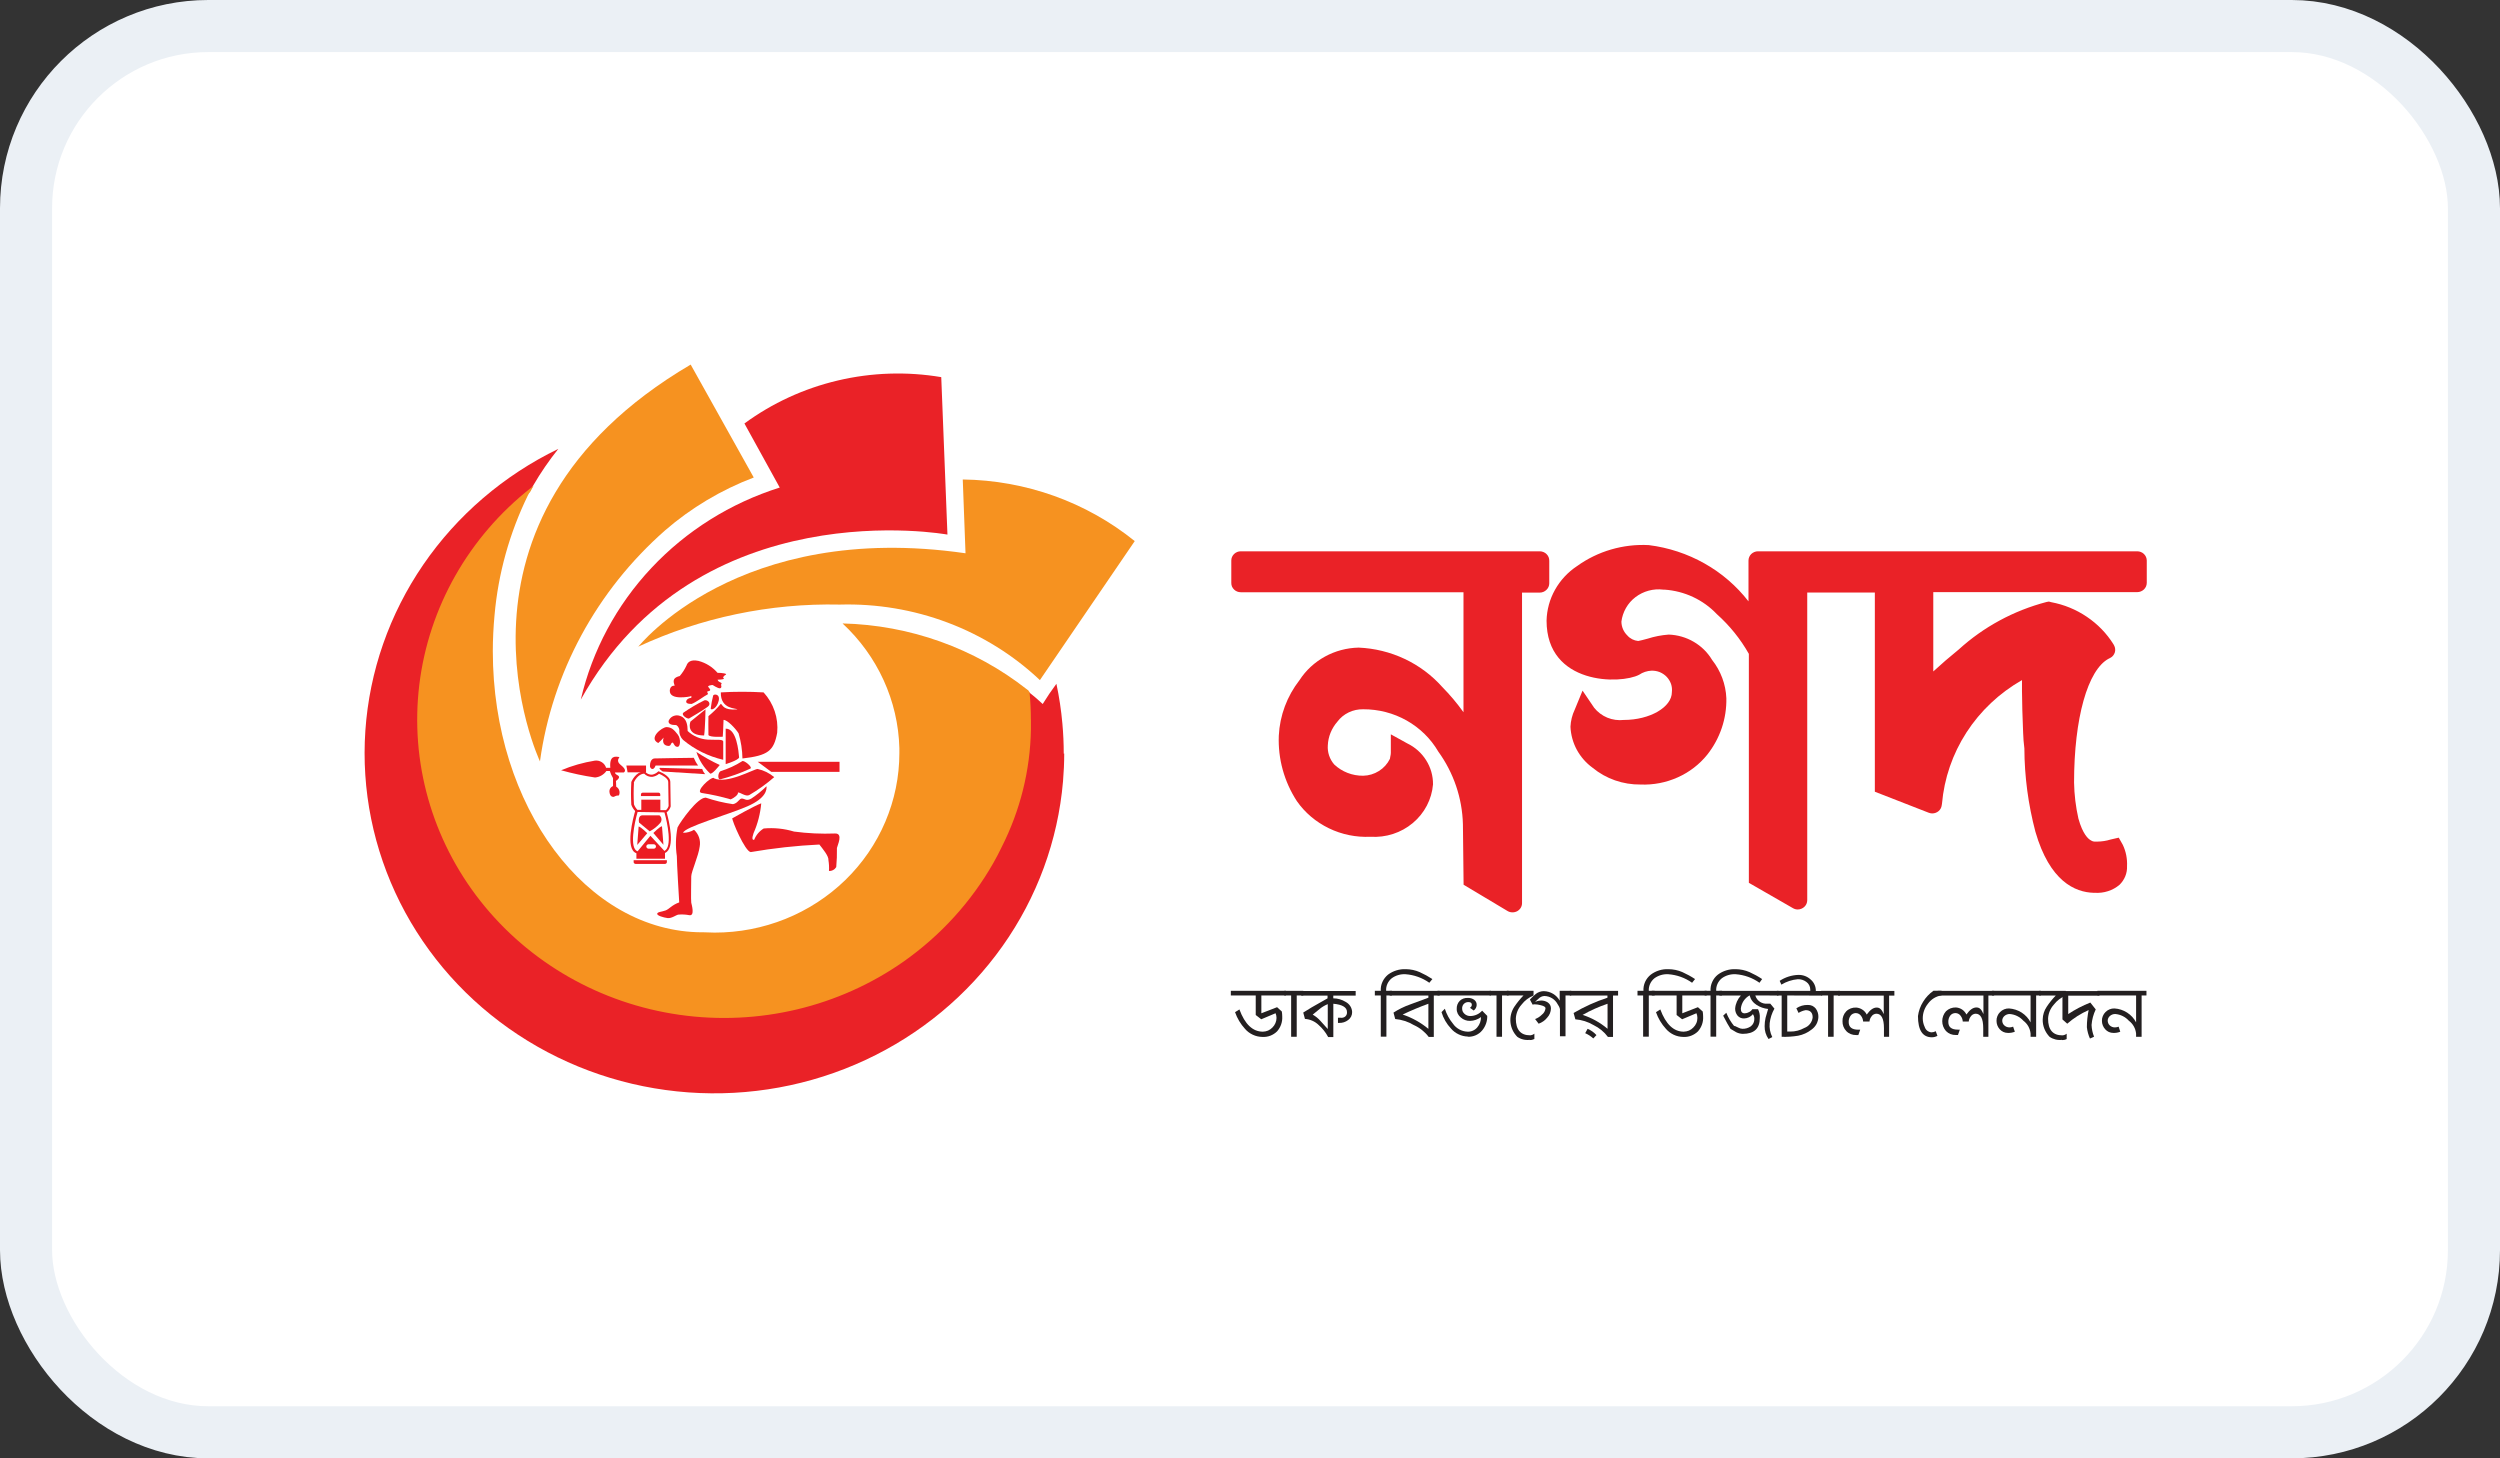
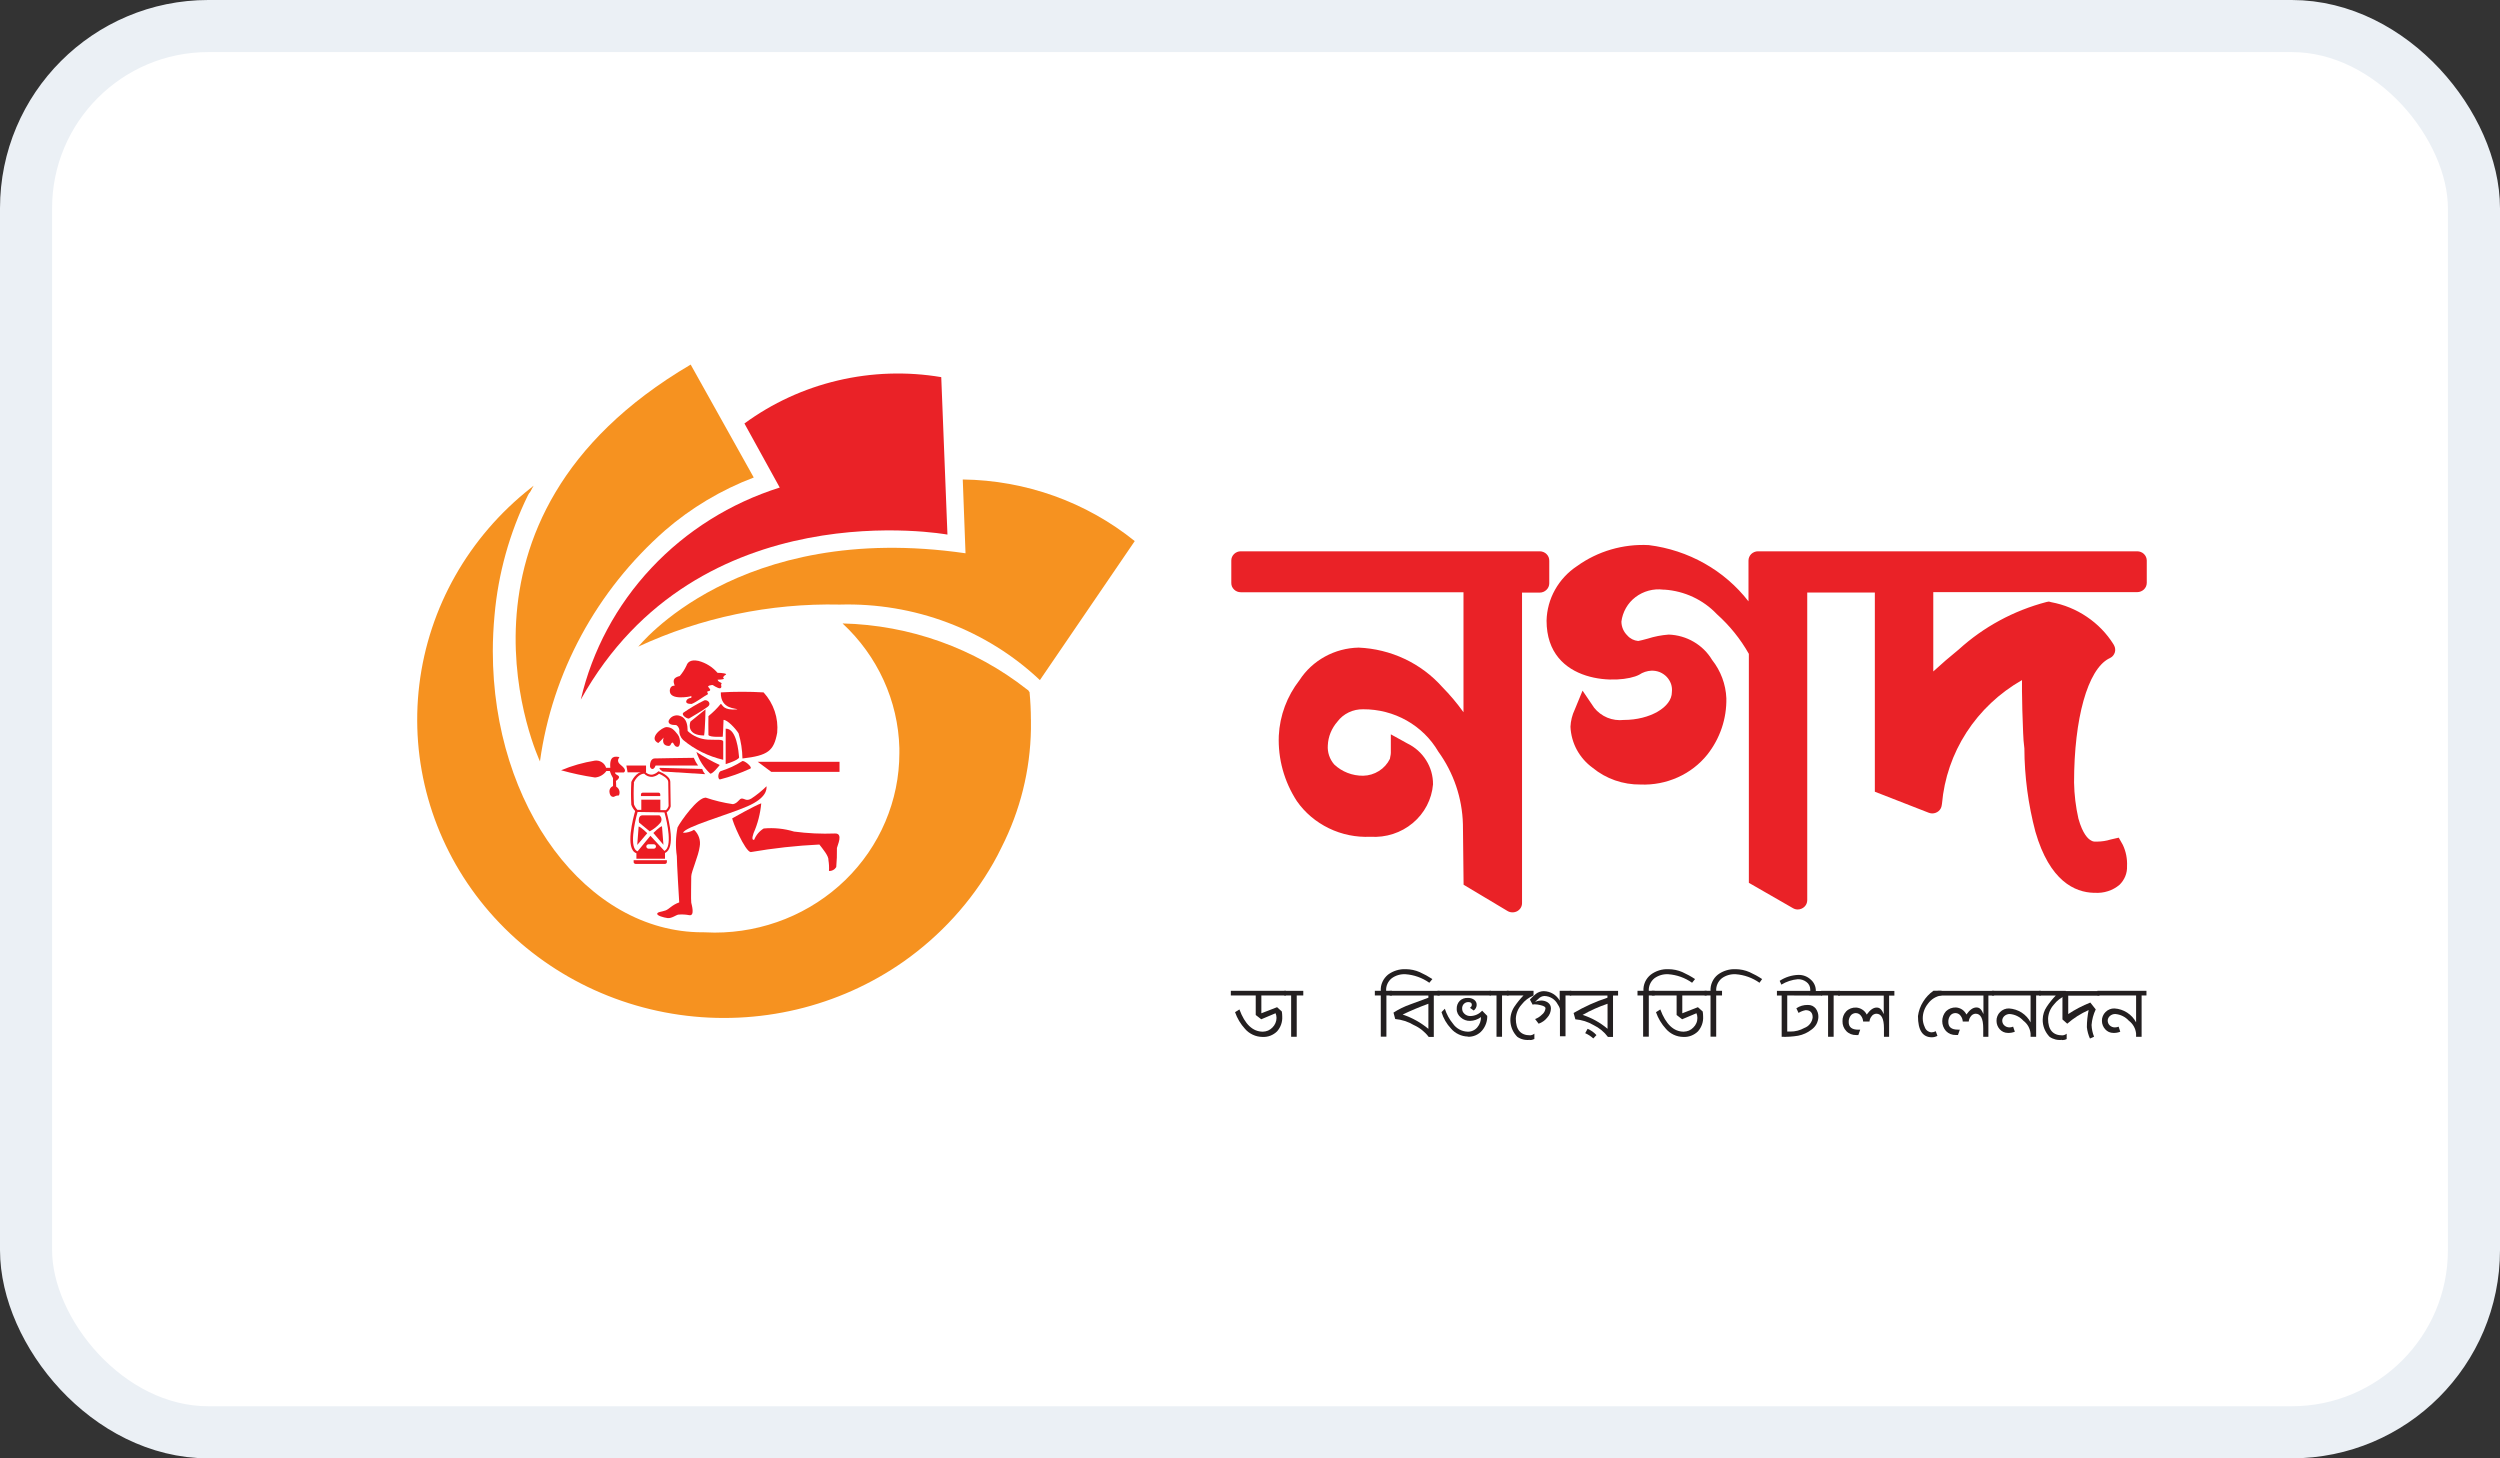
<svg xmlns="http://www.w3.org/2000/svg" width="48" height="28" viewBox="0 0 48 28" fill="none">
  <rect x="0" y="0" width="48" height="28" fill="#333333" stroke="none" />
  <rect x="0.5" y="0.5" width="47" height="27" rx="3.5" fill="white" />
-   <path d="M20.433 14.467C20.433 14.645 20.425 14.823 20.41 15.001C20.313 16.138 19.912 17.23 19.246 18.169C18.581 19.107 17.674 19.86 16.616 20.352C15.558 20.845 14.386 21.059 13.216 20.974C12.046 20.889 10.92 20.508 9.949 19.868C8.978 19.229 8.196 18.353 7.681 17.328C7.167 16.303 6.937 15.166 7.015 14.028C7.093 12.89 7.476 11.792 8.126 10.843C8.776 9.894 9.671 9.127 10.72 8.618C10.542 8.84 10.381 9.075 10.238 9.321C10.226 9.341 10.215 9.361 10.204 9.381L10.197 9.387C10.108 9.457 10.021 9.531 9.936 9.607C9.833 9.699 9.733 9.795 9.636 9.895C9.614 9.917 9.592 9.939 9.572 9.962C9.552 9.986 9.529 10.008 9.508 10.031C9.472 10.069 9.438 10.108 9.405 10.148C9.335 10.227 9.269 10.308 9.205 10.392C8.927 10.752 8.694 11.142 8.512 11.556C8.493 11.597 8.475 11.637 8.459 11.678C8.442 11.719 8.419 11.776 8.4 11.826C8.39 11.851 8.381 11.875 8.373 11.901C8.344 11.976 8.319 12.053 8.295 12.13C8.278 12.179 8.264 12.23 8.249 12.28C8.241 12.306 8.233 12.334 8.226 12.36C8.213 12.411 8.2 12.461 8.188 12.513C8.148 12.677 8.116 12.843 8.096 13.012C8.09 13.054 8.084 13.101 8.079 13.14C8.073 13.179 8.071 13.207 8.068 13.241C8.062 13.29 8.059 13.34 8.055 13.39C8.055 13.394 8.055 13.398 8.055 13.402C8.055 13.454 8.049 13.506 8.046 13.558C8.046 13.643 8.04 13.727 8.04 13.813C8.043 15.077 8.478 16.304 9.276 17.302C10.074 18.299 11.19 19.011 12.449 19.325C13.709 19.639 15.039 19.538 16.233 19.036C17.426 18.535 18.415 17.663 19.043 16.556C19.098 16.458 19.151 16.359 19.199 16.258V16.25C19.541 15.547 19.73 14.782 19.755 14.005C19.755 13.943 19.755 13.881 19.755 13.819C19.755 13.633 19.746 13.449 19.727 13.267L19.756 13.29C19.847 13.363 19.939 13.439 20.02 13.517C20.102 13.384 20.189 13.255 20.283 13.129C20.337 13.382 20.375 13.637 20.398 13.894C20.415 14.083 20.424 14.276 20.424 14.471" fill="#EA2227" />
  <path d="M19.763 13.814C19.763 13.876 19.763 13.938 19.763 14C19.752 14.779 19.562 15.546 19.208 16.245V16.253C19.159 16.355 19.106 16.454 19.051 16.551C18.63 17.295 18.044 17.939 17.336 18.436C16.46 19.05 15.427 19.417 14.35 19.496C13.274 19.575 12.195 19.364 11.234 18.886C10.273 18.407 9.467 17.68 8.904 16.785C8.34 15.889 8.042 14.86 8.042 13.81C8.042 13.721 8.042 13.64 8.048 13.556C8.048 13.504 8.053 13.452 8.057 13.4C8.057 13.4 8.057 13.392 8.057 13.389C8.057 13.339 8.064 13.288 8.07 13.239C8.07 13.205 8.077 13.172 8.081 13.139C8.085 13.105 8.092 13.05 8.098 13.011C8.123 12.842 8.153 12.676 8.19 12.511C8.202 12.46 8.215 12.409 8.228 12.358C8.236 12.332 8.244 12.305 8.251 12.278C8.266 12.229 8.28 12.178 8.297 12.128C8.321 12.052 8.347 11.975 8.375 11.899C8.383 11.874 8.392 11.85 8.403 11.825C8.422 11.775 8.441 11.726 8.461 11.678C8.48 11.63 8.496 11.596 8.514 11.555C8.697 11.142 8.929 10.751 9.207 10.392C9.271 10.308 9.337 10.227 9.407 10.148C9.441 10.108 9.475 10.069 9.51 10.03C9.531 10.007 9.551 9.984 9.574 9.962C9.597 9.94 9.616 9.916 9.638 9.894C9.735 9.795 9.835 9.698 9.939 9.606C10.024 9.529 10.111 9.456 10.2 9.386L10.206 9.381L10.172 9.443C10.159 9.465 10.147 9.489 10.135 9.512C9.782 10.236 9.565 11.015 9.495 11.813C9.474 12.039 9.462 12.269 9.462 12.503C9.462 15.485 11.262 17.9 13.488 17.9H13.515C13.584 17.9 13.653 17.906 13.722 17.906C14.188 17.906 14.649 17.817 15.079 17.644C15.509 17.471 15.9 17.217 16.23 16.897C16.559 16.577 16.82 16.197 16.998 15.778C17.176 15.36 17.268 14.912 17.268 14.459C17.268 14.427 17.268 14.396 17.268 14.364C17.244 13.457 16.852 12.597 16.177 11.97C17.468 12.001 18.712 12.446 19.717 13.236L19.747 13.258C19.765 13.436 19.775 13.623 19.775 13.81" fill="#F69220" />
  <path d="M19.794 13.814C19.794 13.877 19.794 13.939 19.794 14.001C19.781 14.789 19.588 15.564 19.229 16.27C19.182 16.369 19.128 16.471 19.073 16.568C18.648 17.315 18.06 17.961 17.349 18.462C16.105 19.334 14.561 19.701 13.044 19.484C11.527 19.267 10.156 18.483 9.224 17.3C8.291 16.116 7.871 14.625 8.051 13.145C8.231 11.664 8.998 10.31 10.189 9.371L10.246 9.325C10.234 9.346 10.223 9.365 10.211 9.386C10.2 9.406 10.189 9.428 10.177 9.448C9.023 10.391 8.289 11.731 8.129 13.188C7.968 14.645 8.394 16.106 9.316 17.265C10.238 18.424 11.585 19.191 13.076 19.407C14.567 19.622 16.085 19.268 17.314 18.42C18.018 17.924 18.601 17.283 19.021 16.543C19.076 16.446 19.13 16.346 19.178 16.247C19.533 15.547 19.724 14.78 19.737 14.001C19.737 13.938 19.737 13.876 19.737 13.814C19.737 13.636 19.728 13.448 19.709 13.265V13.24L19.739 13.263L19.767 13.286C19.784 13.464 19.793 13.642 19.793 13.814" fill="#F69220" />
  <path d="M18.191 10.264C18.191 10.264 13.401 9.386 11.151 13.433C11.37 12.49 11.837 11.619 12.507 10.905C13.176 10.191 14.026 9.659 14.971 9.361L14.293 8.131C14.827 7.739 15.438 7.458 16.088 7.305C16.737 7.152 17.413 7.13 18.072 7.241L18.191 10.264Z" fill="#EA2227" />
  <path d="M12.252 12.421C12.252 12.421 14.165 9.99 18.538 10.623L18.485 9.206C19.693 9.221 20.858 9.639 21.787 10.389L19.966 13.058C19.458 12.578 18.856 12.203 18.195 11.954C17.535 11.705 16.83 11.588 16.123 11.608C14.783 11.579 13.455 11.857 12.247 12.419" fill="#F69220" />
  <path d="M10.368 14.62C10.368 14.62 8.182 9.985 13.261 7L14.472 9.168C13.847 9.406 13.27 9.75 12.769 10.184C11.454 11.341 10.603 12.912 10.367 14.62" fill="#F69220" />
  <path d="M29.563 10.585H23.824C23.8 10.585 23.776 10.589 23.754 10.598C23.731 10.607 23.711 10.621 23.694 10.637C23.677 10.654 23.664 10.673 23.654 10.695C23.645 10.716 23.641 10.739 23.641 10.763V11.194C23.641 11.217 23.645 11.24 23.654 11.262C23.664 11.283 23.677 11.303 23.694 11.319C23.711 11.336 23.731 11.349 23.754 11.358C23.776 11.367 23.8 11.371 23.824 11.371H28.099V13.675C27.976 13.503 27.84 13.341 27.692 13.191C27.491 12.965 27.245 12.781 26.969 12.651C26.693 12.521 26.392 12.447 26.086 12.434C25.858 12.439 25.636 12.498 25.438 12.607C25.24 12.716 25.073 12.87 24.952 13.057C24.711 13.366 24.572 13.738 24.553 14.125C24.535 14.568 24.656 15.007 24.9 15.382C25.055 15.604 25.267 15.783 25.515 15.903C25.762 16.023 26.037 16.079 26.312 16.066C26.609 16.085 26.901 15.991 27.126 15.802C27.351 15.614 27.49 15.347 27.514 15.059C27.515 14.896 27.47 14.736 27.382 14.597C27.295 14.458 27.169 14.345 27.019 14.273L26.704 14.099V14.455C26.703 14.479 26.7 14.502 26.694 14.525C26.691 14.54 26.688 14.555 26.686 14.57C26.64 14.665 26.567 14.746 26.476 14.803C26.385 14.861 26.28 14.892 26.172 14.894C25.965 14.896 25.765 14.818 25.617 14.678C25.529 14.576 25.484 14.444 25.494 14.311C25.501 14.144 25.566 13.985 25.677 13.857C25.733 13.781 25.808 13.72 25.895 13.678C25.982 13.636 26.078 13.616 26.174 13.618C26.467 13.617 26.755 13.691 27.008 13.834C27.261 13.977 27.47 14.182 27.615 14.43C27.911 14.839 28.075 15.325 28.088 15.825L28.101 16.987L28.944 17.491C28.972 17.508 29.004 17.517 29.037 17.517C29.069 17.518 29.102 17.51 29.13 17.495C29.159 17.479 29.182 17.456 29.199 17.429C29.215 17.401 29.224 17.37 29.223 17.338V11.378H29.563C29.611 11.378 29.658 11.359 29.692 11.325C29.727 11.292 29.746 11.247 29.746 11.2V10.769C29.747 10.745 29.742 10.721 29.734 10.699C29.725 10.677 29.712 10.656 29.694 10.639C29.677 10.622 29.657 10.608 29.634 10.599C29.612 10.59 29.587 10.585 29.563 10.585Z" fill="#EA2227" />
  <path d="M41.034 10.585H33.754C33.705 10.585 33.659 10.604 33.624 10.637C33.59 10.671 33.571 10.716 33.571 10.763V11.546C33.342 11.251 33.055 11.003 32.726 10.818C32.398 10.633 32.034 10.513 31.657 10.466C31.164 10.44 30.676 10.583 30.279 10.869C30.102 10.986 29.958 11.142 29.856 11.324C29.754 11.506 29.699 11.709 29.694 11.916C29.694 13.156 31.119 13.142 31.472 12.955C31.541 12.908 31.623 12.881 31.708 12.877C31.763 12.875 31.817 12.885 31.868 12.905C31.918 12.926 31.964 12.957 32.001 12.996C32.038 13.035 32.066 13.082 32.084 13.132C32.101 13.183 32.106 13.236 32.1 13.289C32.1 13.578 31.678 13.823 31.177 13.823C31.069 13.835 30.96 13.82 30.86 13.779C30.76 13.737 30.673 13.671 30.607 13.588L30.385 13.26L30.235 13.625C30.186 13.728 30.158 13.84 30.153 13.954C30.16 14.108 30.201 14.258 30.274 14.394C30.348 14.53 30.451 14.649 30.578 14.741C30.835 14.953 31.162 15.067 31.499 15.063C31.744 15.073 31.988 15.026 32.211 14.926C32.434 14.827 32.629 14.677 32.78 14.489C33.025 14.179 33.154 13.797 33.146 13.406C33.135 13.139 33.039 12.882 32.872 12.67C32.787 12.528 32.666 12.408 32.52 12.323C32.375 12.238 32.21 12.19 32.04 12.184C31.902 12.194 31.767 12.22 31.636 12.262C31.572 12.279 31.474 12.306 31.453 12.307C31.372 12.299 31.298 12.262 31.246 12.202C31.173 12.132 31.132 12.036 31.131 11.935C31.142 11.844 31.172 11.755 31.218 11.674C31.264 11.593 31.326 11.522 31.401 11.465C31.476 11.408 31.561 11.366 31.653 11.341C31.745 11.316 31.84 11.309 31.935 11.321H31.958C32.343 11.347 32.703 11.516 32.964 11.792C33.21 12.012 33.417 12.269 33.578 12.554V16.95L34.425 17.437C34.452 17.453 34.484 17.462 34.516 17.462C34.54 17.462 34.564 17.457 34.586 17.448C34.608 17.439 34.629 17.426 34.645 17.41C34.663 17.393 34.676 17.373 34.685 17.352C34.694 17.33 34.699 17.307 34.699 17.284V11.376H35.997V15.201L37.03 15.604C37.051 15.613 37.075 15.617 37.098 15.618C37.143 15.618 37.187 15.602 37.22 15.574C37.254 15.545 37.276 15.505 37.281 15.462L37.286 15.432C37.328 14.946 37.489 14.476 37.756 14.063C38.023 13.65 38.389 13.305 38.822 13.058C38.822 13.122 38.822 13.192 38.822 13.266C38.822 13.421 38.833 13.838 38.844 14.067C38.847 14.168 38.855 14.268 38.868 14.369C38.87 14.909 38.942 15.447 39.08 15.97C39.355 16.921 39.84 17.132 40.199 17.142H40.221C40.307 17.147 40.393 17.137 40.475 17.11C40.556 17.084 40.632 17.042 40.696 16.987C40.744 16.94 40.781 16.884 40.806 16.823C40.83 16.762 40.842 16.697 40.839 16.631C40.846 16.49 40.819 16.349 40.758 16.221L40.68 16.083L40.523 16.119C40.44 16.145 40.353 16.158 40.265 16.159H40.235C40.205 16.161 40.175 16.154 40.15 16.138C40.094 16.11 39.988 16.016 39.905 15.715C39.854 15.488 39.826 15.256 39.822 15.024C39.822 13.791 40.084 12.857 40.49 12.645L40.511 12.635C40.533 12.624 40.553 12.609 40.569 12.591C40.584 12.573 40.596 12.552 40.604 12.529C40.611 12.506 40.614 12.482 40.611 12.459C40.609 12.435 40.602 12.412 40.59 12.391L40.578 12.369C40.448 12.161 40.274 11.982 40.068 11.843C39.863 11.704 39.63 11.608 39.384 11.562L39.339 11.55L39.294 11.558C38.664 11.723 38.085 12.036 37.608 12.47C37.432 12.613 37.27 12.753 37.119 12.892V11.369H41.035C41.059 11.369 41.083 11.364 41.105 11.355C41.127 11.346 41.147 11.333 41.164 11.317C41.181 11.3 41.195 11.28 41.204 11.259C41.213 11.237 41.218 11.214 41.218 11.191V10.761C41.217 10.714 41.198 10.669 41.163 10.636C41.129 10.603 41.082 10.585 41.034 10.585Z" fill="#EA2227" />
  <path d="M24.218 19.113V19.455L24.52 19.338L24.611 19.421C24.616 19.453 24.619 19.486 24.619 19.518C24.625 19.621 24.59 19.722 24.521 19.801C24.485 19.837 24.441 19.866 24.392 19.885C24.343 19.904 24.29 19.912 24.238 19.909C24.174 19.908 24.111 19.894 24.054 19.867C23.996 19.84 23.945 19.802 23.904 19.754C23.819 19.661 23.754 19.552 23.713 19.434L23.797 19.381C23.902 19.666 24.052 19.808 24.247 19.808C24.281 19.808 24.315 19.8 24.347 19.787C24.378 19.773 24.407 19.753 24.43 19.729C24.455 19.704 24.475 19.675 24.488 19.644C24.502 19.612 24.509 19.578 24.509 19.544C24.509 19.513 24.503 19.483 24.491 19.454L24.216 19.57L24.11 19.488V19.113H23.632V19.024H24.69V19.113H24.218Z" fill="#231F20" />
  <path d="M24.897 19.113V19.906H24.79V19.113H24.657V19.024H25.023V19.113H24.897Z" fill="#231F20" />
-   <path d="M25.599 19.113V19.168C25.683 19.168 25.765 19.192 25.836 19.236C25.872 19.255 25.903 19.283 25.925 19.317C25.947 19.351 25.959 19.39 25.961 19.43C25.962 19.46 25.955 19.49 25.942 19.517C25.928 19.544 25.909 19.567 25.884 19.585C25.836 19.622 25.775 19.642 25.714 19.64H25.689V19.541H25.744C25.76 19.543 25.776 19.542 25.791 19.537C25.806 19.533 25.82 19.525 25.832 19.514C25.843 19.503 25.852 19.49 25.857 19.475C25.862 19.46 25.864 19.445 25.862 19.43C25.862 19.34 25.771 19.287 25.6 19.272V19.912H25.501C25.455 19.824 25.393 19.746 25.318 19.68C25.248 19.611 25.154 19.57 25.055 19.563L25.022 19.441C25.085 19.398 25.24 19.307 25.489 19.168V19.116H24.984V19.027H26.029V19.116H25.595L25.599 19.113ZM25.492 19.28C25.438 19.302 25.387 19.332 25.341 19.369L25.204 19.481C25.261 19.513 25.312 19.555 25.354 19.603C25.378 19.63 25.424 19.681 25.493 19.757V19.279L25.492 19.28Z" fill="#231F20" />
  <path d="M27.443 18.869C27.309 18.774 27.151 18.717 26.985 18.705C26.891 18.7 26.798 18.727 26.722 18.782C26.686 18.811 26.657 18.848 26.638 18.89C26.619 18.932 26.611 18.978 26.614 19.024H26.726V19.113H26.619V19.904H26.511V19.113H26.397V19.024H26.511C26.507 18.965 26.518 18.906 26.543 18.852C26.567 18.798 26.605 18.75 26.651 18.712C26.749 18.64 26.869 18.603 26.992 18.608C27.084 18.609 27.175 18.628 27.259 18.665C27.343 18.703 27.424 18.747 27.502 18.798L27.443 18.869Z" fill="#231F20" />
  <path d="M27.529 19.114V19.909H27.431C27.357 19.811 27.259 19.732 27.145 19.681C27.037 19.616 26.915 19.577 26.788 19.565L26.755 19.442C26.855 19.377 26.963 19.325 27.076 19.285L27.425 19.156V19.114H26.682V19.025H27.641V19.114H27.53H27.529ZM27.425 19.272C27.257 19.333 27.092 19.402 26.931 19.479C27.112 19.54 27.28 19.633 27.425 19.754V19.272Z" fill="#231F20" />
  <path d="M27.6 19.024H28.625V19.113H27.6V19.024ZM28.183 19.902C28.121 19.9 28.06 19.886 28.005 19.859C27.949 19.833 27.899 19.795 27.86 19.749C27.775 19.659 27.712 19.551 27.677 19.433L27.741 19.368C27.774 19.472 27.827 19.57 27.897 19.655C27.928 19.7 27.969 19.737 28.018 19.764C28.066 19.791 28.12 19.806 28.176 19.808C28.212 19.81 28.248 19.803 28.281 19.788C28.314 19.773 28.342 19.752 28.365 19.724C28.412 19.669 28.436 19.599 28.435 19.528C28.374 19.574 28.301 19.599 28.225 19.601C28.16 19.603 28.096 19.579 28.048 19.536C28.023 19.516 28.003 19.491 27.989 19.463C27.975 19.434 27.968 19.403 27.969 19.372C27.966 19.315 27.986 19.259 28.026 19.217C28.046 19.197 28.071 19.182 28.098 19.172C28.125 19.163 28.154 19.158 28.183 19.16C28.227 19.158 28.269 19.171 28.305 19.196C28.321 19.208 28.333 19.224 28.342 19.242C28.35 19.26 28.354 19.28 28.352 19.3C28.351 19.32 28.345 19.339 28.335 19.357C28.325 19.375 28.311 19.39 28.295 19.402L28.222 19.349C28.233 19.344 28.243 19.336 28.249 19.325C28.256 19.315 28.259 19.303 28.259 19.291C28.259 19.257 28.237 19.24 28.193 19.24C28.177 19.24 28.161 19.242 28.146 19.248C28.132 19.254 28.118 19.263 28.107 19.274C28.095 19.286 28.086 19.3 28.081 19.315C28.075 19.33 28.072 19.347 28.073 19.363C28.073 19.383 28.076 19.402 28.084 19.42C28.093 19.438 28.105 19.454 28.12 19.467C28.15 19.494 28.19 19.509 28.231 19.508C28.274 19.507 28.316 19.498 28.355 19.48C28.394 19.463 28.428 19.437 28.457 19.405L28.555 19.505C28.558 19.607 28.523 19.706 28.457 19.785C28.424 19.825 28.381 19.856 28.334 19.877C28.286 19.898 28.234 19.908 28.182 19.906" fill="#231F20" />
  <path d="M28.839 19.113V19.906H28.733V19.113H28.6V19.024H28.966V19.113H28.839Z" fill="#231F20" />
  <path d="M29.371 19.965C29.286 19.976 29.201 19.955 29.132 19.907C29.057 19.831 29.011 19.733 29.001 19.628C28.991 19.523 29.017 19.419 29.075 19.33C29.127 19.253 29.186 19.18 29.251 19.113H28.931V19.024H29.444V19.113C29.352 19.151 29.272 19.212 29.212 19.291C29.146 19.365 29.108 19.459 29.104 19.558C29.104 19.771 29.196 19.878 29.379 19.878C29.409 19.876 29.438 19.865 29.46 19.846V19.949C29.432 19.963 29.401 19.97 29.369 19.969" fill="#231F20" />
  <path d="M30.058 19.113V19.896H29.951V19.374C29.943 19.34 29.927 19.308 29.906 19.28C29.882 19.234 29.846 19.195 29.801 19.167C29.757 19.14 29.705 19.124 29.652 19.123C29.61 19.125 29.57 19.144 29.541 19.174C29.53 19.184 29.509 19.204 29.473 19.235C29.509 19.22 29.548 19.212 29.587 19.21C29.634 19.209 29.68 19.222 29.718 19.247C29.737 19.26 29.752 19.277 29.763 19.297C29.773 19.317 29.778 19.339 29.778 19.361C29.777 19.427 29.752 19.49 29.706 19.539C29.664 19.592 29.607 19.632 29.542 19.655L29.474 19.566C29.522 19.548 29.566 19.52 29.602 19.484C29.622 19.469 29.639 19.45 29.651 19.429C29.663 19.407 29.671 19.384 29.674 19.359C29.674 19.334 29.645 19.315 29.583 19.3C29.544 19.289 29.505 19.283 29.465 19.283C29.452 19.283 29.439 19.285 29.427 19.29L29.374 19.192C29.41 19.152 29.449 19.115 29.491 19.081C29.534 19.048 29.587 19.03 29.642 19.03C29.705 19.032 29.766 19.049 29.819 19.081C29.873 19.113 29.916 19.159 29.946 19.212V19.024H30.168V19.113H30.058Z" fill="#231F20" />
  <path d="M30.97 19.114V19.909H30.872C30.801 19.813 30.706 19.735 30.597 19.682C30.491 19.619 30.371 19.581 30.247 19.571L30.213 19.449C30.418 19.329 30.636 19.23 30.863 19.156V19.114H30.14V19.025H31.067V19.114H30.976H30.97ZM30.865 19.272C30.699 19.328 30.538 19.4 30.386 19.486C30.562 19.543 30.725 19.634 30.865 19.753V19.272ZM30.591 19.938C30.545 19.896 30.493 19.862 30.436 19.837L30.482 19.753C30.547 19.781 30.605 19.822 30.652 19.874L30.591 19.938Z" fill="#231F20" />
  <path d="M32.488 18.869C32.354 18.774 32.196 18.717 32.03 18.705C31.936 18.7 31.842 18.727 31.766 18.782C31.73 18.811 31.701 18.848 31.682 18.89C31.663 18.932 31.654 18.978 31.657 19.024H31.769V19.113H31.657V19.904H31.548V19.113H31.44V19.024H31.554C31.551 18.965 31.562 18.906 31.586 18.852C31.611 18.798 31.648 18.75 31.695 18.713C31.792 18.64 31.912 18.603 32.035 18.608C32.127 18.609 32.219 18.628 32.303 18.665C32.387 18.703 32.468 18.747 32.545 18.798L32.488 18.869Z" fill="#231F20" />
  <path d="M32.3 19.113V19.455L32.6 19.338L32.692 19.421C32.697 19.453 32.7 19.486 32.7 19.518C32.706 19.621 32.671 19.722 32.602 19.801C32.566 19.837 32.521 19.866 32.472 19.885C32.423 19.904 32.371 19.912 32.318 19.909C32.255 19.908 32.192 19.894 32.135 19.867C32.078 19.84 32.027 19.802 31.986 19.754C31.901 19.661 31.836 19.552 31.795 19.434L31.878 19.381C31.984 19.666 32.134 19.808 32.328 19.808C32.363 19.807 32.397 19.8 32.428 19.787C32.46 19.773 32.488 19.753 32.511 19.729C32.537 19.704 32.557 19.675 32.57 19.644C32.584 19.612 32.59 19.578 32.59 19.544C32.59 19.513 32.584 19.483 32.572 19.454L32.297 19.57L32.191 19.488V19.113H31.714V19.024H32.767V19.113H32.3Z" fill="#231F20" />
  <path d="M33.782 18.869C33.648 18.774 33.49 18.717 33.325 18.705C33.23 18.7 33.136 18.727 33.06 18.782C33.024 18.811 32.995 18.848 32.976 18.89C32.957 18.932 32.948 18.978 32.951 19.024H33.063V19.113H32.951V19.904H32.842V19.113H32.729V19.024H32.842C32.839 18.965 32.85 18.906 32.875 18.852C32.899 18.798 32.936 18.75 32.983 18.713C33.081 18.64 33.202 18.603 33.325 18.608C33.416 18.609 33.508 18.628 33.592 18.665C33.676 18.703 33.757 18.747 33.833 18.798L33.782 18.869Z" fill="#231F20" />
-   <path d="M33.702 19.113C33.716 19.163 33.748 19.206 33.791 19.235C33.835 19.264 33.888 19.276 33.94 19.27C33.956 19.271 33.973 19.271 33.989 19.27L34.069 19.366C34.02 19.452 33.989 19.547 33.978 19.645C33.969 19.737 33.986 19.829 34.028 19.912L33.956 19.949C33.905 19.877 33.879 19.791 33.881 19.703C33.881 19.648 33.887 19.594 33.899 19.541C33.905 19.518 33.921 19.462 33.948 19.372C33.868 19.364 33.792 19.337 33.726 19.294C33.693 19.273 33.664 19.247 33.641 19.215C33.618 19.184 33.602 19.149 33.593 19.111C33.546 19.137 33.506 19.174 33.476 19.219C33.447 19.264 33.429 19.315 33.424 19.367C33.424 19.427 33.449 19.456 33.499 19.456C33.529 19.455 33.557 19.447 33.583 19.432C33.608 19.42 33.63 19.4 33.645 19.376H33.754C33.781 19.429 33.793 19.488 33.788 19.547C33.788 19.749 33.679 19.85 33.462 19.85C33.418 19.849 33.375 19.838 33.336 19.819C33.319 19.811 33.282 19.789 33.226 19.754C33.19 19.7 33.144 19.616 33.085 19.501L33.145 19.445C33.182 19.538 33.234 19.625 33.298 19.703L33.303 19.696L33.377 19.731C33.401 19.744 33.427 19.752 33.454 19.753C33.512 19.755 33.568 19.738 33.615 19.706C33.637 19.689 33.655 19.667 33.667 19.642C33.679 19.616 33.684 19.589 33.683 19.561C33.684 19.53 33.674 19.498 33.656 19.472C33.636 19.497 33.61 19.517 33.582 19.531C33.553 19.545 33.521 19.553 33.489 19.554C33.465 19.556 33.44 19.551 33.418 19.542C33.395 19.532 33.376 19.518 33.36 19.499C33.329 19.46 33.313 19.411 33.315 19.361C33.323 19.269 33.362 19.183 33.425 19.114H33.013V19.025H34.147V19.114L33.702 19.113Z" fill="#231F20" />
  <path d="M34.315 19.113V19.806H34.374C34.468 19.807 34.561 19.783 34.643 19.737C34.686 19.721 34.725 19.694 34.753 19.657C34.781 19.621 34.799 19.578 34.803 19.533C34.803 19.444 34.758 19.395 34.668 19.395C34.62 19.404 34.573 19.422 34.532 19.448L34.49 19.359C34.555 19.315 34.632 19.293 34.711 19.295C34.741 19.294 34.77 19.3 34.797 19.312C34.823 19.325 34.846 19.343 34.864 19.366C34.898 19.414 34.915 19.471 34.913 19.528C34.911 19.575 34.898 19.621 34.876 19.663C34.853 19.704 34.821 19.74 34.782 19.768C34.707 19.827 34.618 19.868 34.523 19.886C34.419 19.903 34.313 19.91 34.208 19.907V19.114H34.117V19.025H34.757V18.997C34.757 18.969 34.75 18.941 34.737 18.916C34.724 18.89 34.705 18.869 34.681 18.852C34.634 18.817 34.577 18.799 34.518 18.801C34.406 18.811 34.297 18.847 34.202 18.905L34.17 18.832C34.276 18.762 34.401 18.722 34.529 18.718C34.617 18.716 34.702 18.748 34.765 18.807C34.797 18.834 34.823 18.868 34.84 18.907C34.857 18.945 34.865 18.986 34.864 19.027H34.986V19.116L34.315 19.113Z" fill="#231F20" />
  <path d="M35.206 19.113V19.906H35.099V19.113H34.966V19.024H35.327V19.113H35.206Z" fill="#231F20" />
  <path d="M36.271 19.114V19.907H36.172C36.172 19.888 36.172 19.861 36.172 19.825C36.172 19.79 36.172 19.762 36.172 19.743C36.172 19.557 36.123 19.463 36.025 19.463C36.007 19.464 35.989 19.469 35.973 19.478C35.957 19.486 35.944 19.499 35.934 19.514C35.911 19.542 35.897 19.577 35.894 19.613H35.772C35.77 19.574 35.756 19.537 35.733 19.506C35.722 19.489 35.706 19.475 35.689 19.466C35.671 19.456 35.651 19.451 35.63 19.451C35.61 19.451 35.59 19.456 35.572 19.466C35.554 19.475 35.539 19.489 35.528 19.506C35.505 19.541 35.493 19.582 35.495 19.623C35.495 19.721 35.556 19.77 35.678 19.77H35.716L35.68 19.873H35.639C35.604 19.874 35.569 19.868 35.536 19.855C35.504 19.842 35.474 19.823 35.45 19.798C35.4 19.746 35.374 19.678 35.376 19.608C35.373 19.538 35.398 19.47 35.447 19.418C35.472 19.393 35.502 19.374 35.535 19.361C35.568 19.349 35.604 19.343 35.639 19.345C35.682 19.348 35.724 19.362 35.759 19.386C35.795 19.409 35.823 19.442 35.841 19.48C35.904 19.391 35.967 19.345 36.032 19.345C36.097 19.345 36.131 19.387 36.168 19.471V19.115H35.291V19.026H36.372V19.115H36.267L36.271 19.114Z" fill="#231F20" />
  <path d="M36.917 19.552C36.917 19.61 36.93 19.667 36.955 19.719C36.964 19.747 36.981 19.772 37.004 19.79C37.028 19.808 37.056 19.819 37.086 19.821C37.114 19.82 37.142 19.813 37.166 19.799L37.199 19.888C37.166 19.906 37.13 19.916 37.092 19.916C36.914 19.916 36.825 19.78 36.825 19.508C36.838 19.411 36.871 19.318 36.923 19.235C36.974 19.151 37.042 19.079 37.123 19.022H37.278V19.111C37.226 19.119 37.177 19.137 37.132 19.164C37.088 19.191 37.049 19.227 37.019 19.268C36.953 19.349 36.917 19.448 36.917 19.551" fill="#231F20" />
  <path d="M38.177 19.114V19.907H38.078C38.078 19.889 38.078 19.861 38.078 19.826C38.078 19.79 38.078 19.762 38.078 19.744C38.078 19.557 38.029 19.463 37.931 19.463C37.913 19.464 37.895 19.469 37.879 19.478C37.863 19.487 37.85 19.499 37.84 19.514C37.817 19.543 37.803 19.577 37.8 19.613H37.685C37.683 19.574 37.669 19.537 37.646 19.506C37.635 19.49 37.621 19.476 37.604 19.467C37.587 19.457 37.568 19.452 37.548 19.451C37.527 19.45 37.506 19.455 37.487 19.464C37.468 19.474 37.452 19.487 37.441 19.504C37.418 19.539 37.406 19.58 37.408 19.622C37.408 19.72 37.468 19.769 37.591 19.769H37.629L37.593 19.872H37.552C37.517 19.873 37.482 19.867 37.449 19.854C37.417 19.841 37.387 19.821 37.363 19.796C37.316 19.743 37.291 19.676 37.291 19.606C37.291 19.537 37.316 19.469 37.363 19.416C37.388 19.392 37.418 19.373 37.451 19.36C37.483 19.348 37.519 19.342 37.554 19.343C37.597 19.346 37.639 19.36 37.674 19.384C37.709 19.408 37.737 19.441 37.755 19.479C37.817 19.39 37.881 19.343 37.947 19.343C38.013 19.343 38.046 19.385 38.082 19.47V19.114H37.205V19.025H38.287V19.114H38.182H38.177Z" fill="#231F20" />
  <path d="M39.094 19.113V19.906H38.987V19.846C38.983 19.797 38.968 19.751 38.945 19.708C38.921 19.665 38.889 19.628 38.849 19.598C38.782 19.524 38.689 19.477 38.588 19.469C38.55 19.468 38.514 19.482 38.486 19.506C38.473 19.517 38.462 19.531 38.455 19.546C38.447 19.561 38.443 19.578 38.443 19.595C38.443 19.613 38.446 19.63 38.453 19.646C38.46 19.662 38.47 19.677 38.483 19.688C38.51 19.713 38.545 19.726 38.582 19.726C38.606 19.726 38.63 19.721 38.652 19.712L38.685 19.809C38.643 19.826 38.597 19.834 38.552 19.832C38.522 19.832 38.493 19.826 38.466 19.814C38.439 19.802 38.415 19.784 38.395 19.762C38.355 19.718 38.333 19.66 38.333 19.6C38.332 19.569 38.338 19.538 38.35 19.509C38.361 19.48 38.379 19.453 38.402 19.431C38.424 19.409 38.45 19.391 38.48 19.379C38.509 19.367 38.541 19.361 38.573 19.362C38.66 19.368 38.744 19.395 38.817 19.442C38.889 19.489 38.948 19.553 38.987 19.629V19.113H38.245V19.024H39.185V19.113H39.094Z" fill="#231F20" />
  <path d="M39.591 19.965C39.507 19.976 39.422 19.955 39.352 19.907C39.309 19.863 39.275 19.81 39.252 19.753C39.229 19.695 39.218 19.634 39.22 19.572C39.222 19.486 39.248 19.402 39.297 19.33C39.348 19.253 39.406 19.181 39.471 19.114H39.151V19.025H39.663V19.114C39.571 19.152 39.491 19.213 39.431 19.292C39.365 19.366 39.327 19.46 39.323 19.559C39.323 19.772 39.415 19.879 39.598 19.879C39.628 19.877 39.657 19.866 39.68 19.847V19.95C39.652 19.964 39.62 19.971 39.589 19.97" fill="#231F20" />
  <path d="M39.71 19.114V19.47C39.843 19.382 39.985 19.308 40.134 19.249L40.238 19.381C40.193 19.475 40.166 19.576 40.158 19.679C40.161 19.756 40.177 19.832 40.206 19.905L40.127 19.94C40.096 19.871 40.076 19.797 40.068 19.722C40.068 19.612 40.08 19.502 40.102 19.393C39.952 19.46 39.813 19.548 39.691 19.655L39.599 19.573V19.117H39.517V19.028H40.309V19.117H39.706L39.71 19.114Z" fill="#231F20" />
  <path d="M41.119 19.113V19.906H41.013V19.846C41.008 19.797 40.994 19.751 40.97 19.708C40.946 19.665 40.914 19.628 40.874 19.598C40.807 19.524 40.714 19.477 40.613 19.469C40.575 19.468 40.539 19.482 40.511 19.506C40.498 19.517 40.487 19.531 40.48 19.546C40.472 19.561 40.468 19.578 40.468 19.595C40.468 19.612 40.471 19.63 40.478 19.646C40.485 19.662 40.495 19.676 40.507 19.688C40.534 19.713 40.57 19.727 40.607 19.726C40.631 19.726 40.655 19.721 40.678 19.712L40.709 19.809C40.667 19.826 40.621 19.834 40.576 19.832C40.547 19.832 40.517 19.826 40.49 19.814C40.463 19.802 40.44 19.784 40.42 19.762C40.38 19.718 40.357 19.66 40.357 19.6C40.356 19.569 40.362 19.538 40.374 19.509C40.386 19.48 40.403 19.453 40.426 19.431C40.448 19.409 40.474 19.391 40.504 19.379C40.533 19.367 40.565 19.361 40.597 19.362C40.684 19.367 40.768 19.395 40.841 19.442C40.914 19.489 40.973 19.553 41.013 19.629V19.113H40.27V19.024H41.212V19.113H41.119Z" fill="#231F20" />
  <path d="M13.258 13.37C13.258 13.37 12.849 13.459 12.86 13.256C12.866 13.187 12.908 13.161 12.952 13.167C12.952 13.129 12.872 13.022 13.051 12.98C13.103 12.919 13.147 12.851 13.181 12.778C13.199 12.726 13.248 12.655 13.41 12.689C13.554 12.727 13.681 12.807 13.776 12.918C13.868 12.918 13.97 12.935 13.935 12.954C13.899 12.973 13.878 13.007 13.885 13.013C13.893 13.018 13.944 13.047 13.778 13.05C13.784 13.084 13.816 13.093 13.844 13.109C13.872 13.125 13.836 13.146 13.844 13.153C13.852 13.161 13.867 13.242 13.784 13.207C13.7 13.171 13.692 13.148 13.671 13.152C13.65 13.155 13.588 13.164 13.597 13.186C13.606 13.209 13.688 13.26 13.584 13.275C13.563 13.294 13.617 13.323 13.577 13.338C13.537 13.354 13.362 13.487 13.278 13.516C13.195 13.516 13.169 13.494 13.176 13.461C13.183 13.428 13.22 13.403 13.273 13.398C13.273 13.376 13.279 13.359 13.266 13.361" fill="#EC1C24" />
  <path d="M13.22 13.796C13.18 13.796 13.064 13.72 13.129 13.678C13.255 13.591 13.387 13.514 13.525 13.446C13.586 13.429 13.666 13.508 13.592 13.567C13.518 13.627 13.226 13.797 13.226 13.797" fill="#EC1C24" />
-   <path d="M13.646 13.604C13.656 13.521 13.671 13.439 13.692 13.358C13.692 13.324 13.831 13.31 13.799 13.454C13.767 13.598 13.654 13.649 13.646 13.604Z" fill="#EC1C24" />
  <path d="M13.837 13.294C14.112 13.278 14.387 13.278 14.661 13.294C14.757 13.399 14.829 13.522 14.874 13.655C14.919 13.788 14.935 13.929 14.922 14.069C14.858 14.417 14.748 14.506 14.255 14.563C14.252 14.399 14.227 14.237 14.181 14.081C14.133 14.001 13.968 13.819 13.892 13.822C13.892 13.902 13.877 14.145 13.877 14.145C13.877 14.145 13.633 14.161 13.602 14.113C13.598 14.024 13.602 13.749 13.602 13.749C13.69 13.679 13.769 13.6 13.84 13.513C13.877 13.533 13.882 13.645 14.156 13.62C14.15 13.595 13.831 13.627 13.84 13.295" fill="#EC1C24" />
  <path d="M13.546 13.619C13.546 13.619 13.305 13.817 13.257 13.854C13.232 13.918 13.204 14.121 13.519 14.121C13.539 13.998 13.546 13.619 13.546 13.619Z" fill="#EC1C24" />
  <path d="M12.966 13.921C12.893 13.921 12.829 13.902 12.837 13.842C12.851 13.807 12.876 13.777 12.909 13.758C12.943 13.739 12.982 13.731 13.02 13.736C13.088 13.751 13.203 13.781 13.203 14.035C13.307 14.134 13.444 14.192 13.589 14.201C13.772 14.21 13.886 14.188 13.886 14.242V14.588C13.601 14.522 13.336 14.391 13.114 14.205C13.09 14.181 13.071 14.152 13.059 14.12C13.046 14.088 13.041 14.054 13.044 14.02C13.039 13.963 12.998 13.921 12.972 13.92" fill="#EC1C24" />
  <path d="M12.8 13.96C12.708 13.96 12.442 14.176 12.639 14.266C12.676 14.233 12.711 14.198 12.743 14.161C12.743 14.161 12.694 14.285 12.799 14.316C12.903 14.347 12.863 14.254 12.92 14.258C12.952 14.308 12.96 14.339 13.011 14.339C13.062 14.339 13.079 14.187 13.011 14.101C12.943 14.015 12.899 13.964 12.798 13.96" fill="#EC1C24" />
  <path d="M13.933 13.989V14.671C13.933 14.671 14.168 14.601 14.191 14.544C14.181 14.425 14.143 13.985 13.933 13.99" fill="#EC1C24" />
  <path d="M13.373 14.439C13.515 14.533 13.664 14.616 13.819 14.688C13.795 14.718 13.678 14.866 13.636 14.853C13.513 14.738 13.422 14.596 13.371 14.438" fill="#EC1C24" />
  <path d="M12.404 14.829H12.05L12.026 14.698H12.404V14.829Z" fill="#EC1C24" />
  <path d="M14.809 14.82H16.119V14.627H14.549L14.809 14.82Z" fill="#EC1C24" />
  <path d="M14.25 14.615C14.279 14.587 14.458 14.73 14.407 14.757C14.219 14.844 14.022 14.914 13.82 14.966C13.773 14.95 13.788 14.83 13.836 14.806C13.982 14.761 14.122 14.697 14.25 14.615Z" fill="#EC1C24" />
-   <path d="M13.707 14.937C13.649 14.908 13.335 15.204 13.472 15.225C13.661 15.254 13.847 15.295 14.03 15.348C14.108 15.314 14.181 15.251 14.168 15.215C14.222 15.215 14.313 15.298 14.383 15.267C14.554 15.167 14.716 15.051 14.865 14.921C14.774 14.844 14.664 14.79 14.546 14.764C14.477 14.764 13.959 15.063 13.706 14.942" fill="#EC1C24" />
  <path d="M13.543 15.312C13.715 15.371 13.893 15.414 14.073 15.44C14.173 15.421 14.192 15.327 14.248 15.332C14.304 15.337 14.332 15.387 14.426 15.332C14.53 15.263 14.628 15.184 14.717 15.096C14.722 15.157 14.717 15.321 14.351 15.481C13.985 15.642 13.138 15.877 13.116 15.99C13.19 15.99 13.263 15.97 13.326 15.932C13.37 15.973 13.403 16.024 13.422 16.08C13.441 16.136 13.445 16.196 13.434 16.255C13.412 16.432 13.272 16.739 13.272 16.826C13.272 16.912 13.264 17.292 13.272 17.331C13.28 17.37 13.345 17.588 13.237 17.572C13.166 17.558 13.094 17.554 13.022 17.561C12.979 17.569 12.893 17.637 12.817 17.627C12.741 17.617 12.612 17.58 12.618 17.544C12.623 17.507 12.709 17.507 12.78 17.48C12.85 17.454 12.901 17.375 13.041 17.326C13.036 17.237 12.995 16.575 12.995 16.436C12.968 16.253 12.973 16.067 13.009 15.886C13.072 15.763 13.396 15.31 13.546 15.316" fill="#EC1C24" />
  <path d="M14.06 15.708C14.05 15.751 14.305 16.35 14.414 16.36C14.85 16.285 15.29 16.236 15.732 16.215C15.79 16.291 15.915 16.436 15.906 16.516C15.917 16.584 15.921 16.653 15.916 16.722C15.944 16.724 15.972 16.718 15.997 16.704C16.022 16.691 16.042 16.671 16.056 16.647C16.067 16.525 16.071 16.403 16.069 16.281C16.076 16.235 16.197 15.998 16.033 16.003C15.77 16.013 15.506 16.001 15.245 15.966C15.057 15.909 14.859 15.889 14.663 15.907C14.579 15.958 14.515 16.035 14.48 16.124C14.444 16.132 14.433 16.098 14.469 15.995C14.549 15.814 14.598 15.621 14.616 15.424C14.491 15.467 14.066 15.708 14.066 15.708" fill="#EC1C24" />
  <path d="M13.483 14.764C13.494 14.801 13.513 14.835 13.54 14.864L12.726 14.813C12.726 14.813 12.635 14.757 12.67 14.743L13.483 14.764Z" fill="#EC1C24" />
  <path d="M12.591 14.698H13.404C13.37 14.653 13.342 14.603 13.321 14.55C13.178 14.55 12.57 14.562 12.57 14.562C12.57 14.562 12.479 14.556 12.479 14.71C12.479 14.752 12.544 14.815 12.587 14.699" fill="#EC1C24" />
  <path d="M11.809 14.831H11.976C11.976 14.831 12.03 14.809 11.976 14.742C11.922 14.675 11.817 14.645 11.893 14.536C11.814 14.523 11.698 14.499 11.718 14.742H11.637C11.624 14.698 11.595 14.66 11.556 14.635C11.516 14.609 11.469 14.598 11.422 14.604C11.199 14.64 10.981 14.702 10.773 14.789C10.987 14.849 11.205 14.896 11.425 14.928C11.469 14.924 11.511 14.911 11.548 14.889C11.586 14.867 11.618 14.838 11.643 14.803H11.708C11.723 14.851 11.743 14.896 11.77 14.939C11.77 15.005 11.77 15.093 11.77 15.093C11.747 15.102 11.727 15.119 11.715 15.14C11.703 15.162 11.698 15.187 11.702 15.211C11.713 15.3 11.764 15.3 11.78 15.3C11.796 15.3 11.818 15.272 11.883 15.272C11.897 15.243 11.9 15.209 11.89 15.178C11.881 15.147 11.86 15.121 11.831 15.104C11.831 15.052 11.826 14.994 11.826 14.994C11.826 14.994 11.893 14.952 11.885 14.915C11.877 14.877 11.807 14.879 11.807 14.826" fill="#EC1C24" />
  <path d="M12.798 15.595H12.802C12.839 15.567 12.865 15.528 12.877 15.484V15.478C12.877 15.478 12.87 15.117 12.87 15.013C12.87 14.893 12.663 14.816 12.655 14.813L12.642 14.808L12.632 14.817C12.601 14.846 12.561 14.866 12.519 14.874C12.494 14.875 12.469 14.871 12.446 14.861C12.423 14.851 12.403 14.836 12.388 14.817L12.381 14.811H12.372C12.206 14.811 12.125 15.006 12.121 15.014V15.021C12.113 15.164 12.113 15.308 12.121 15.451C12.137 15.496 12.162 15.537 12.195 15.572C12.162 15.686 11.992 16.304 12.219 16.382V16.488H12.768V16.377C12.975 16.288 12.843 15.754 12.8 15.597M12.168 15.026C12.178 15.003 12.247 14.86 12.368 14.854C12.387 14.874 12.411 14.891 12.438 14.902C12.464 14.912 12.493 14.917 12.522 14.916C12.571 14.909 12.617 14.889 12.654 14.856C12.712 14.88 12.83 14.945 12.83 15.012C12.83 15.111 12.836 15.44 12.837 15.475C12.828 15.506 12.811 15.533 12.787 15.555H12.679V15.353H12.313V15.549H12.238C12.209 15.518 12.186 15.482 12.172 15.443C12.164 15.305 12.164 15.166 12.172 15.028M12.552 16.295H12.453C12.441 16.295 12.43 16.29 12.422 16.282C12.414 16.274 12.409 16.264 12.409 16.252C12.409 16.241 12.414 16.23 12.422 16.223C12.43 16.215 12.441 16.21 12.453 16.21H12.552C12.563 16.21 12.574 16.215 12.582 16.223C12.59 16.23 12.595 16.241 12.595 16.252C12.595 16.264 12.59 16.274 12.582 16.282C12.574 16.29 12.563 16.295 12.552 16.295ZM12.757 16.338L12.488 16.047L12.242 16.345C12.077 16.292 12.182 15.796 12.242 15.59L12.757 15.598C12.816 15.803 12.911 16.264 12.757 16.338" fill="#EC1C24" />
  <path d="M12.678 15.799C12.695 15.778 12.703 15.751 12.7 15.723C12.697 15.696 12.683 15.671 12.661 15.654H12.34C12.238 15.654 12.27 15.793 12.27 15.793L12.474 15.962C12.551 15.921 12.621 15.866 12.678 15.799Z" fill="#EC1C24" />
  <path d="M12.546 15.995L12.738 16.22C12.738 16.22 12.718 15.953 12.71 15.864C12.665 15.871 12.546 15.992 12.546 15.992" fill="#EC1C24" />
  <path d="M12.262 15.867C12.255 15.956 12.235 16.223 12.235 16.223L12.427 15.998C12.427 15.998 12.308 15.877 12.262 15.869" fill="#EC1C24" />
  <path d="M12.643 15.284H12.677V15.252C12.677 15.243 12.673 15.235 12.667 15.229C12.661 15.223 12.652 15.219 12.643 15.219H12.34C12.331 15.219 12.323 15.223 12.316 15.229C12.31 15.235 12.306 15.243 12.306 15.252V15.284H12.643Z" fill="#EC1C24" />
  <path d="M12.202 16.516H12.166V16.552C12.166 16.561 12.17 16.57 12.177 16.576C12.183 16.583 12.192 16.587 12.202 16.587H12.767C12.777 16.587 12.786 16.584 12.793 16.577C12.8 16.57 12.804 16.561 12.804 16.552V16.516H12.202Z" fill="#EC1C24" />
  <rect x="0.5" y="0.5" width="47" height="27" rx="3.5" stroke="#EBF0F5" />
</svg>